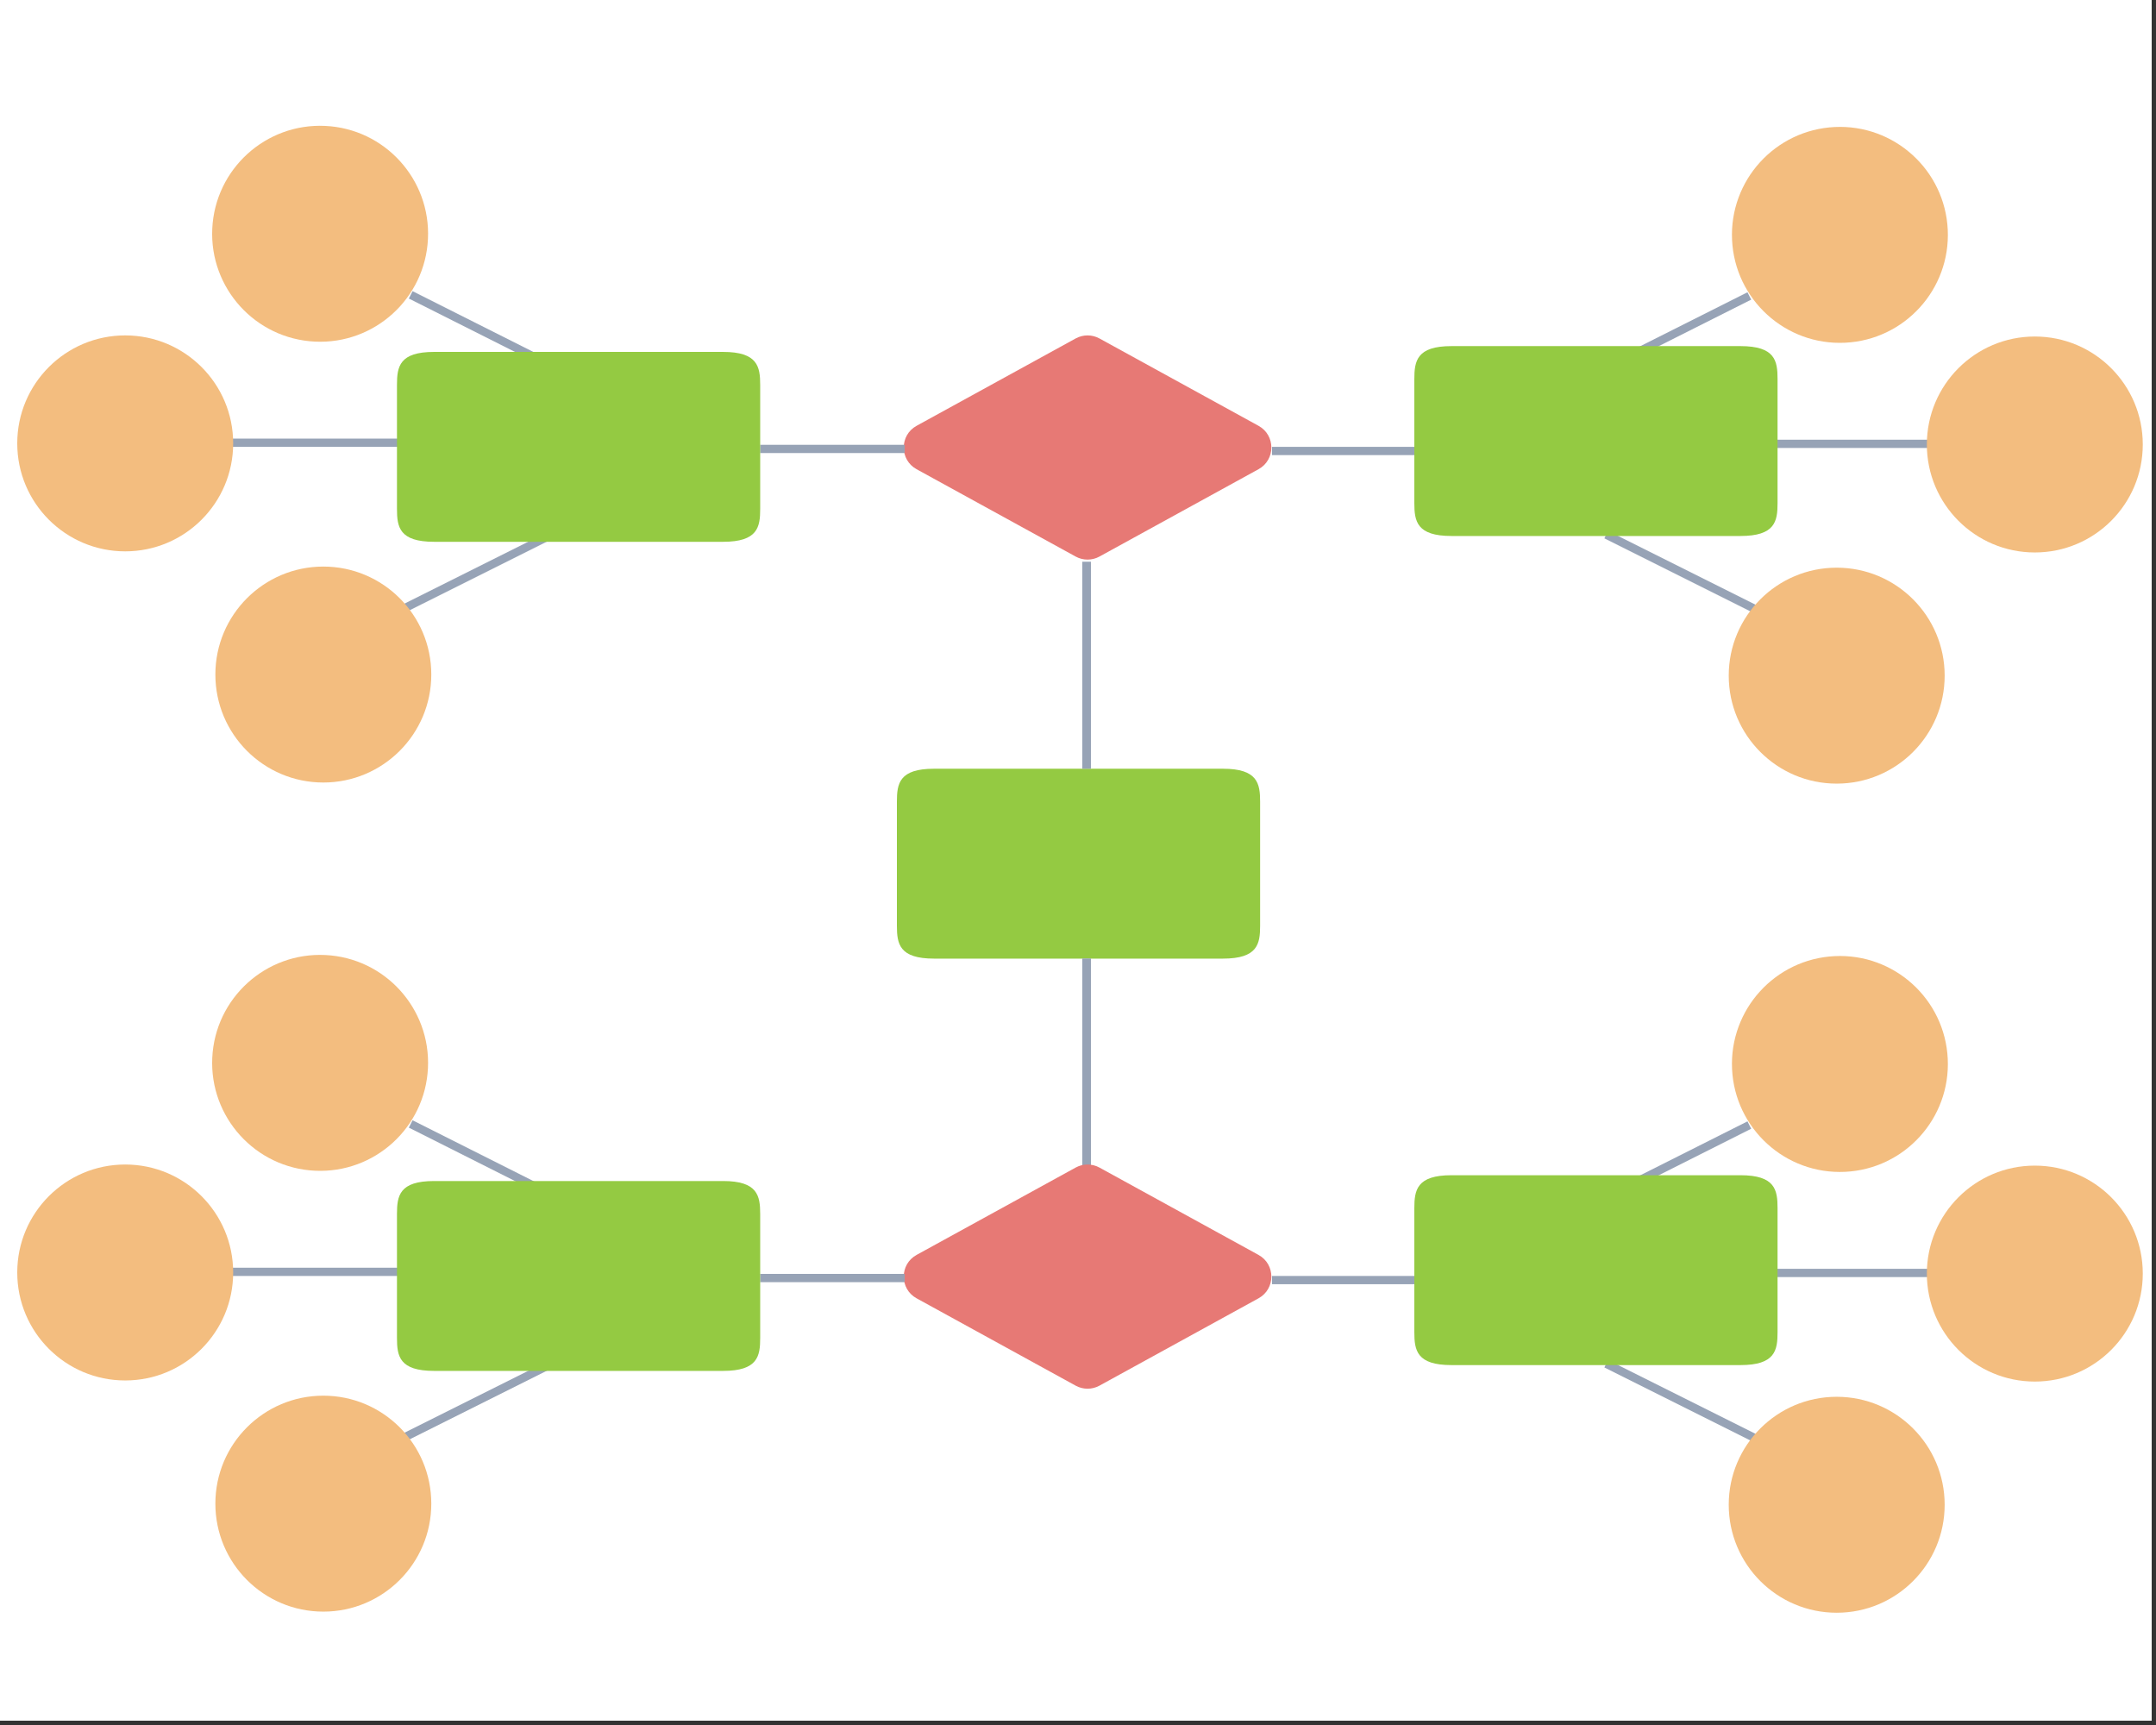
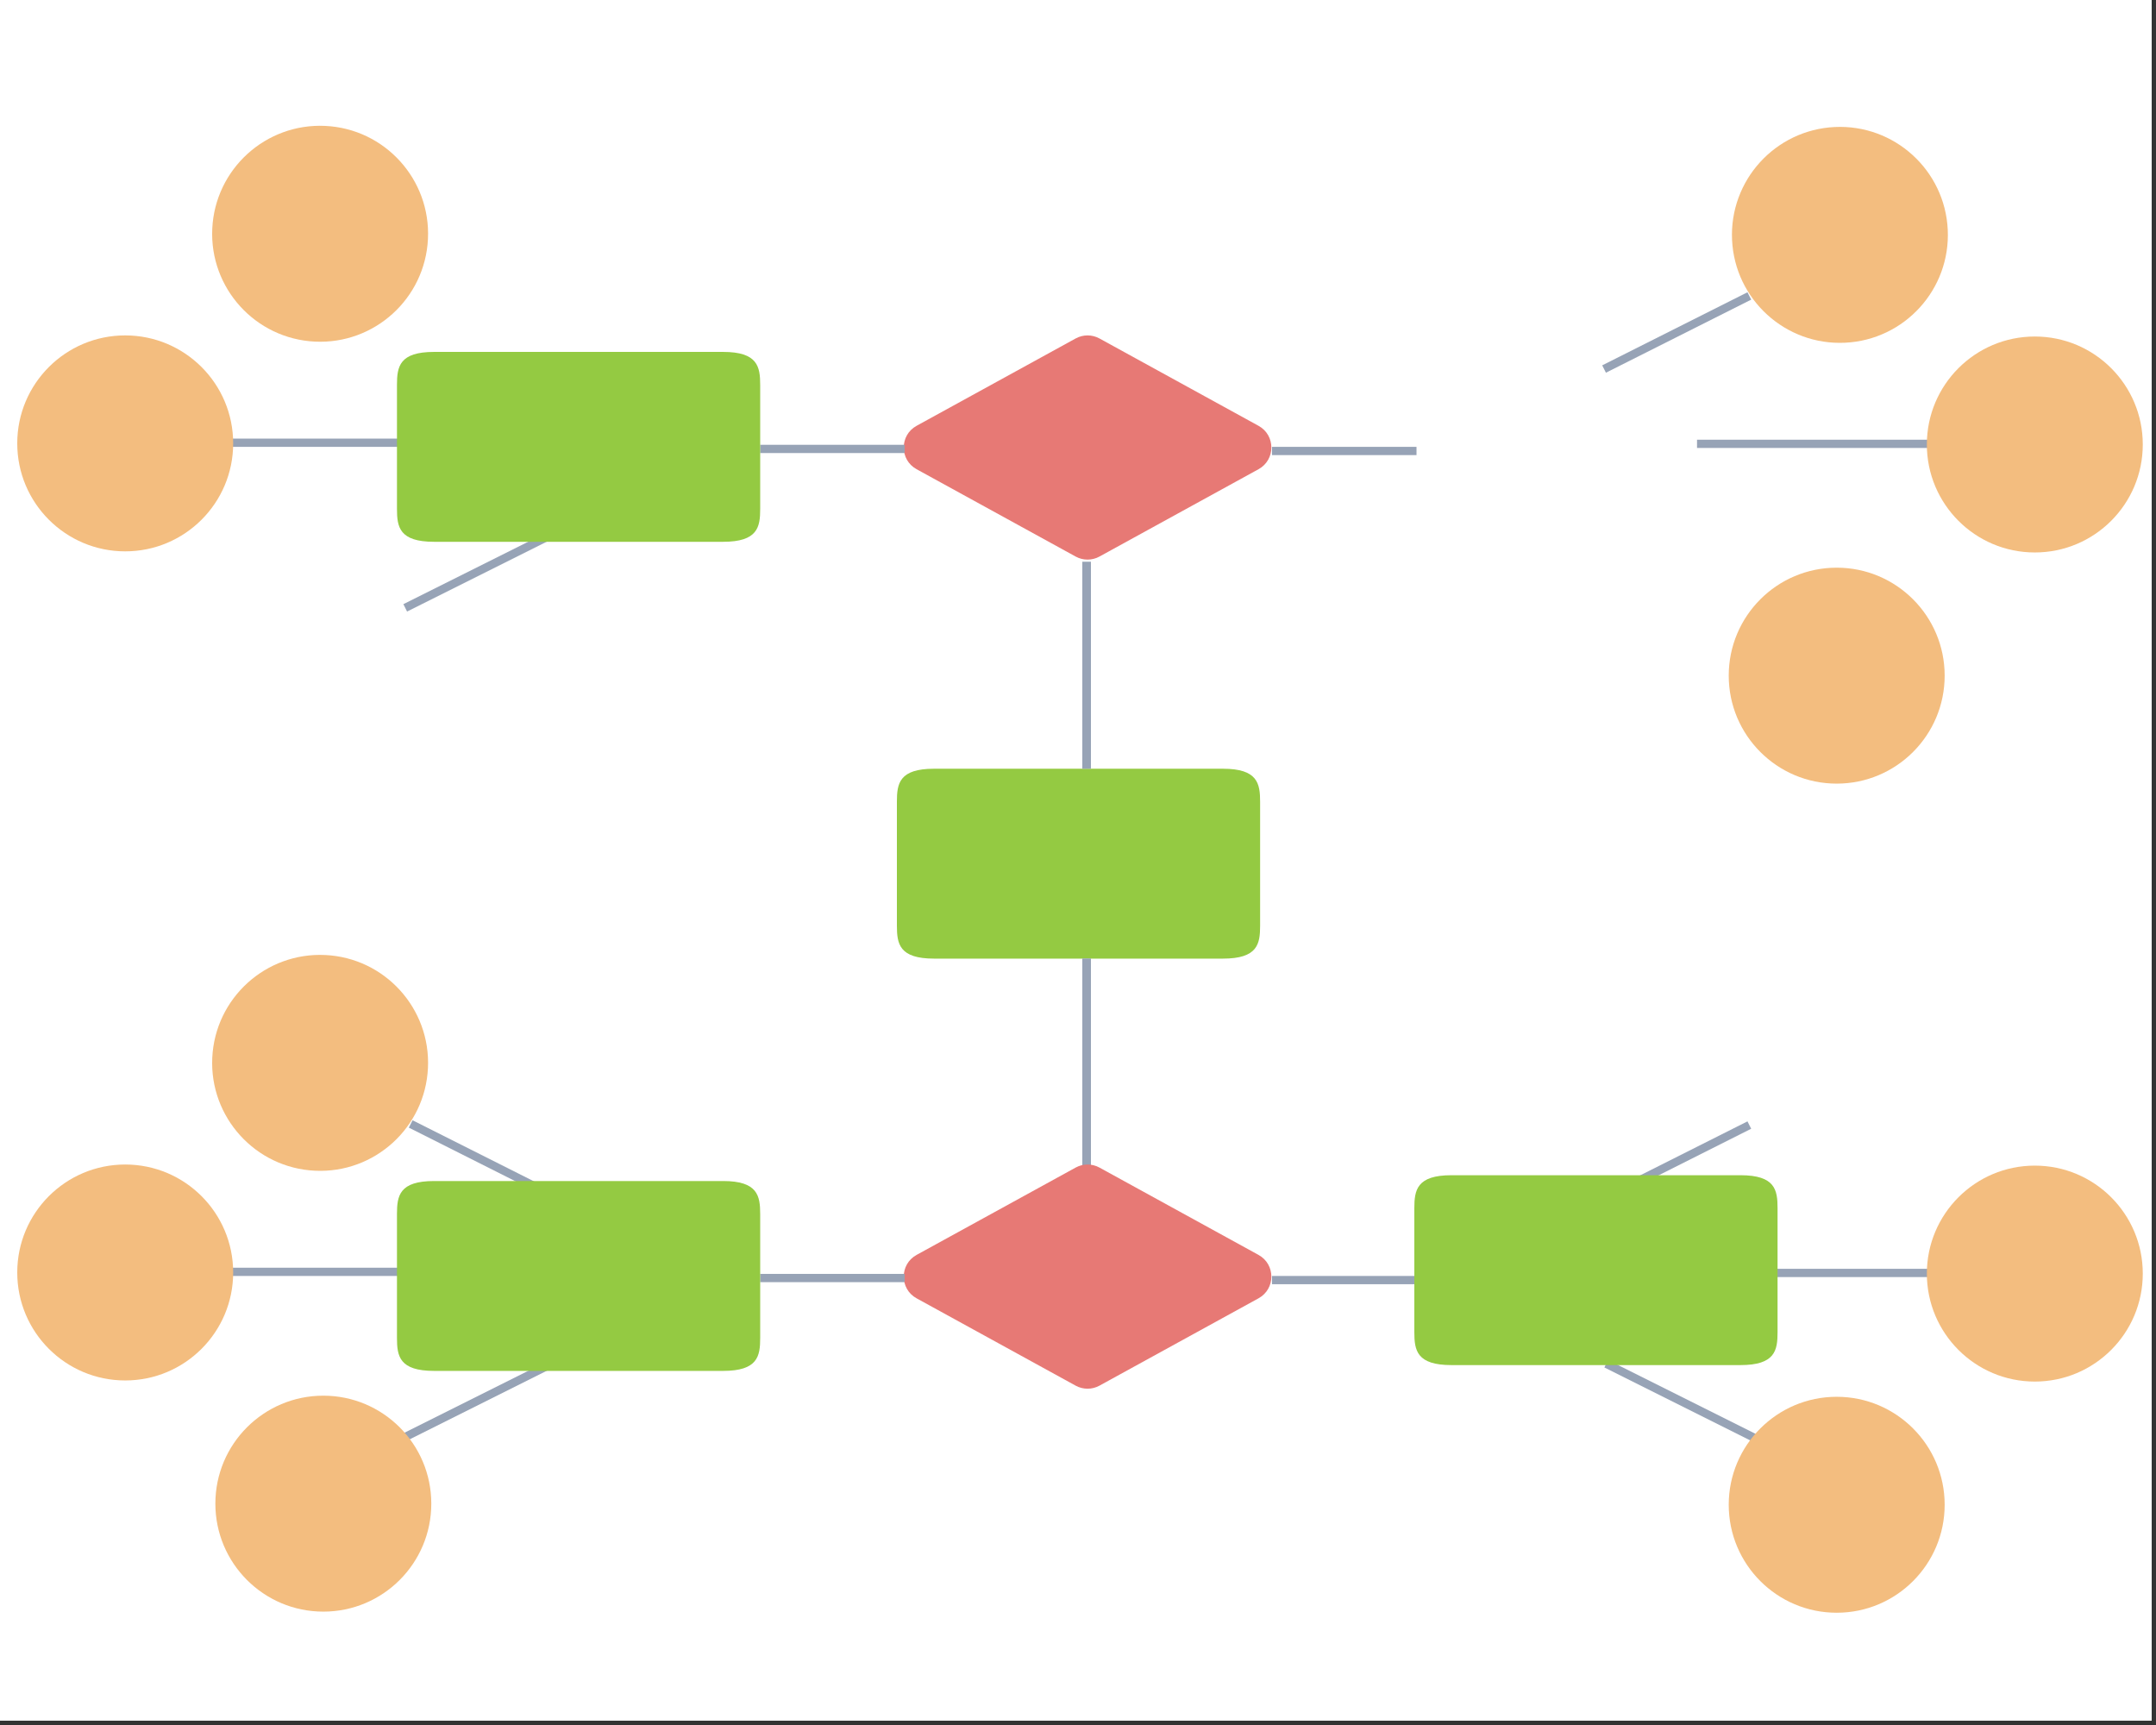
<svg xmlns="http://www.w3.org/2000/svg" width="250" height="200" viewBox="0 0 250 200" fill="none">
  <rect x="0" y="0" width="250" height="200" fill="#333333" stroke="none" />
  <rect width="249.5" height="199.5" fill="white" />
  <path d="M124.726 39.243C125.587 38.77 126.629 38.77 127.49 39.243L145.931 49.368C147.918 50.458 147.918 53.312 145.931 54.402L127.49 64.527C126.629 64.999 125.587 64.999 124.726 64.527L106.284 54.402C104.298 53.312 104.298 50.458 106.284 49.368L124.726 39.243Z" fill="#E77975" />
  <path d="M46.988 70.475L64.218 61.86" stroke="#97A3B6" stroke-width="0.957" />
-   <path d="M47.623 34.185L64.467 42.658" stroke="#97A3B6" stroke-width="0.957" />
  <path d="M26.887 51.331H53.688" stroke="#97A3B6" stroke-width="0.957" />
  <path d="M36.521 39.608C43.427 39.938 49.293 34.608 49.624 27.702C49.954 20.796 44.624 14.929 37.718 14.598C30.811 14.268 24.945 19.599 24.614 26.505C24.284 33.411 29.614 39.277 36.521 39.608Z" fill="#F3BD7F" />
  <path d="M14.519 63.925C21.433 63.925 27.038 58.32 27.038 51.406C27.038 44.492 21.433 38.887 14.519 38.887C7.605 38.887 2 44.492 2 51.406C2 58.32 7.605 63.925 14.519 63.925Z" fill="#F3BD7F" />
-   <path d="M37.492 90.727C44.406 90.727 50.011 85.122 50.011 78.208C50.011 71.294 44.406 65.689 37.492 65.689C30.578 65.689 24.973 71.294 24.973 78.208C24.973 85.122 30.578 90.727 37.492 90.727Z" fill="#F3BD7F" />
  <path d="M104.902 52.049H88.144" stroke="#97A3B6" stroke-width="0.957" />
  <path d="M164.252 52.288H147.494" stroke="#97A3B6" stroke-width="0.957" />
  <path d="M83.841 40.801H50.339C46.31 40.801 46.031 42.509 46.031 44.615V59.004C46.031 61.11 46.31 62.817 50.339 62.817H83.841C87.869 62.817 88.148 61.11 88.148 59.004V44.63C88.148 42.524 87.869 40.801 83.841 40.801Z" fill="#94CA42" />
  <path d="M141.809 89.128H108.307C104.279 89.128 104 90.836 104 92.942V107.331C104 109.437 104.279 111.144 108.307 111.144H141.809C145.838 111.144 146.117 109.437 146.117 107.331V92.957C146.117 90.851 145.838 89.128 141.809 89.128Z" fill="#94CA42" />
  <path d="M126 65.128V89.128" stroke="#97A3B6" />
  <path d="M126 135.128V111.128" stroke="#97A3B6" />
-   <path d="M203.479 70.603L186.249 61.988" stroke="#97A3B6" stroke-width="0.957" />
  <path d="M202.844 34.313L186 42.786" stroke="#97A3B6" stroke-width="0.957" />
  <path d="M223.58 51.459H196.779" stroke="#97A3B6" stroke-width="0.957" />
  <path d="M213.946 39.736C207.04 40.067 201.174 34.736 200.843 27.83C200.512 20.924 205.843 15.057 212.749 14.727C219.655 14.396 225.522 19.727 225.852 26.633C226.183 33.539 220.852 39.406 213.946 39.736Z" fill="#F3BD7F" />
  <path d="M235.948 64.054C229.034 64.054 223.429 58.449 223.429 51.535C223.429 44.621 229.034 39.016 235.948 39.016C242.862 39.016 248.467 44.621 248.467 51.535C248.467 58.449 242.862 64.054 235.948 64.054Z" fill="#F3BD7F" />
  <path d="M212.975 90.855C206.061 90.855 200.456 85.25 200.456 78.336C200.456 71.422 206.061 65.817 212.975 65.817C219.889 65.817 225.494 71.422 225.494 78.336C225.494 85.25 219.889 90.855 212.975 90.855Z" fill="#F3BD7F" />
-   <path d="M168.308 40.128H201.81C205.838 40.128 206.117 41.836 206.117 43.941V58.331C206.117 60.437 205.838 62.144 201.81 62.144H168.308C164.279 62.144 164 60.437 164 58.331V43.957C164 41.851 164.279 40.128 168.308 40.128Z" fill="#94CA42" />
  <path d="M124.726 135.371C125.587 134.899 126.629 134.899 127.49 135.371L145.931 145.496C147.918 146.586 147.918 149.44 145.931 150.53L127.49 160.655C126.629 161.128 125.587 161.128 124.726 160.655L106.284 150.53C104.298 149.44 104.298 146.586 106.284 145.496L124.726 135.371Z" fill="#E77975" />
  <path d="M46.988 166.603L64.218 157.988" stroke="#97A3B6" stroke-width="0.957" />
  <path d="M47.623 130.313L64.467 138.786" stroke="#97A3B6" stroke-width="0.957" />
  <path d="M26.887 147.459H53.688" stroke="#97A3B6" stroke-width="0.957" />
  <path d="M36.521 135.736C43.427 136.067 49.293 130.736 49.624 123.83C49.954 116.924 44.624 111.057 37.718 110.727C30.811 110.396 24.945 115.727 24.614 122.633C24.284 129.539 29.614 135.406 36.521 135.736Z" fill="#F3BD7F" />
  <path d="M14.519 160.054C21.433 160.054 27.038 154.449 27.038 147.535C27.038 140.621 21.433 135.016 14.519 135.016C7.605 135.016 2 140.621 2 147.535C2 154.449 7.605 160.054 14.519 160.054Z" fill="#F3BD7F" />
  <path d="M37.492 186.855C44.406 186.855 50.011 181.25 50.011 174.336C50.011 167.422 44.406 161.817 37.492 161.817C30.578 161.817 24.973 167.422 24.973 174.336C24.973 181.25 30.578 186.855 37.492 186.855Z" fill="#F3BD7F" />
  <path d="M104.902 148.177H88.144" stroke="#97A3B6" stroke-width="0.957" />
  <path d="M164.252 148.416H147.494" stroke="#97A3B6" stroke-width="0.957" />
  <path d="M83.841 136.93H50.339C46.31 136.93 46.031 138.637 46.031 140.743V155.132C46.031 157.238 46.31 158.945 50.339 158.945H83.841C87.869 158.945 88.148 157.238 88.148 155.132V140.759C88.148 138.653 87.869 136.93 83.841 136.93Z" fill="#94CA42" />
  <path d="M203.479 166.732L186.249 158.117" stroke="#97A3B6" stroke-width="0.957" />
  <path d="M202.844 130.442L186 138.914" stroke="#97A3B6" stroke-width="0.957" />
  <path d="M223.58 147.588H196.779" stroke="#97A3B6" stroke-width="0.957" />
-   <path d="M213.946 135.865C207.04 136.195 201.174 130.865 200.843 123.959C200.512 117.052 205.843 111.186 212.749 110.855C219.655 110.525 225.522 115.855 225.852 122.762C226.183 129.668 220.852 135.534 213.946 135.865Z" fill="#F3BD7F" />
  <path d="M235.948 160.182C229.034 160.182 223.429 154.577 223.429 147.663C223.429 140.749 229.034 135.144 235.948 135.144C242.862 135.144 248.467 140.749 248.467 147.663C248.467 154.577 242.862 160.182 235.948 160.182Z" fill="#F3BD7F" />
  <path d="M212.975 186.984C206.061 186.984 200.456 181.379 200.456 174.465C200.456 167.551 206.061 161.946 212.975 161.946C219.889 161.946 225.494 167.551 225.494 174.465C225.494 181.379 219.889 186.984 212.975 186.984Z" fill="#F3BD7F" />
  <path d="M168.308 136.257H201.81C205.838 136.257 206.117 137.964 206.117 140.07V154.459C206.117 156.565 205.838 158.272 201.81 158.272H168.308C164.279 158.272 164 156.565 164 154.459V140.086C164 137.98 164.279 136.257 168.308 136.257Z" fill="#94CA42" />
</svg>